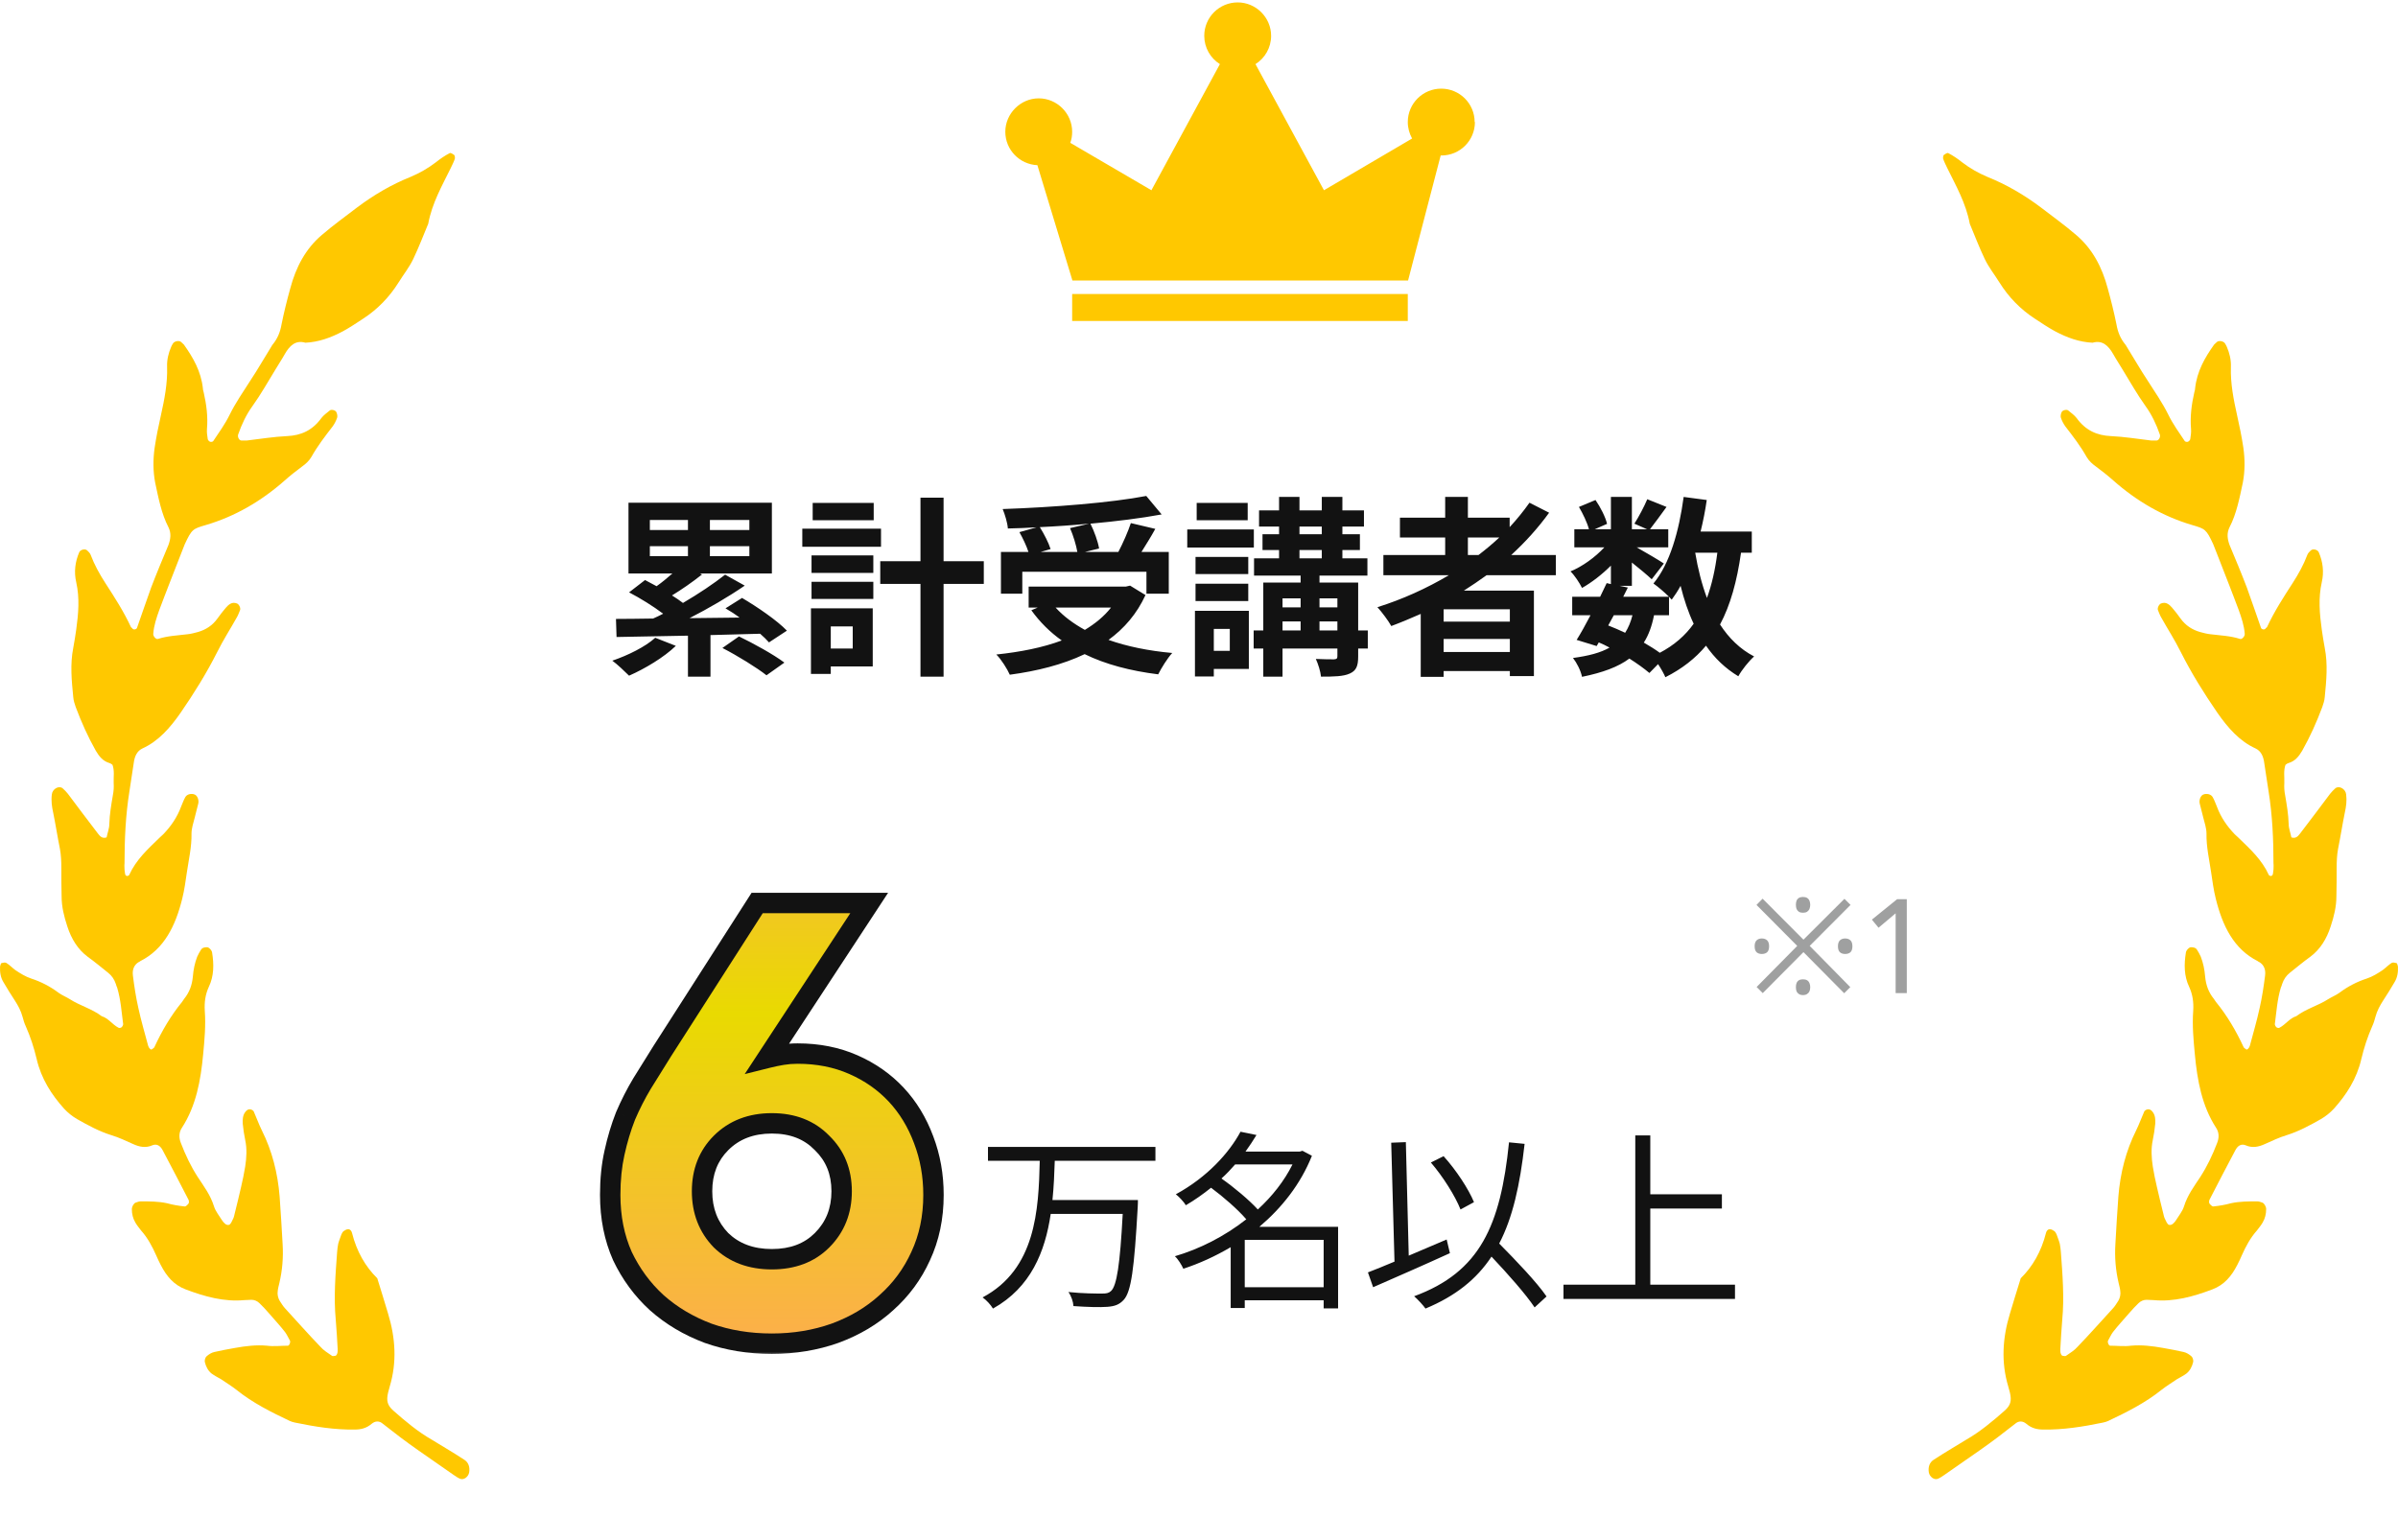
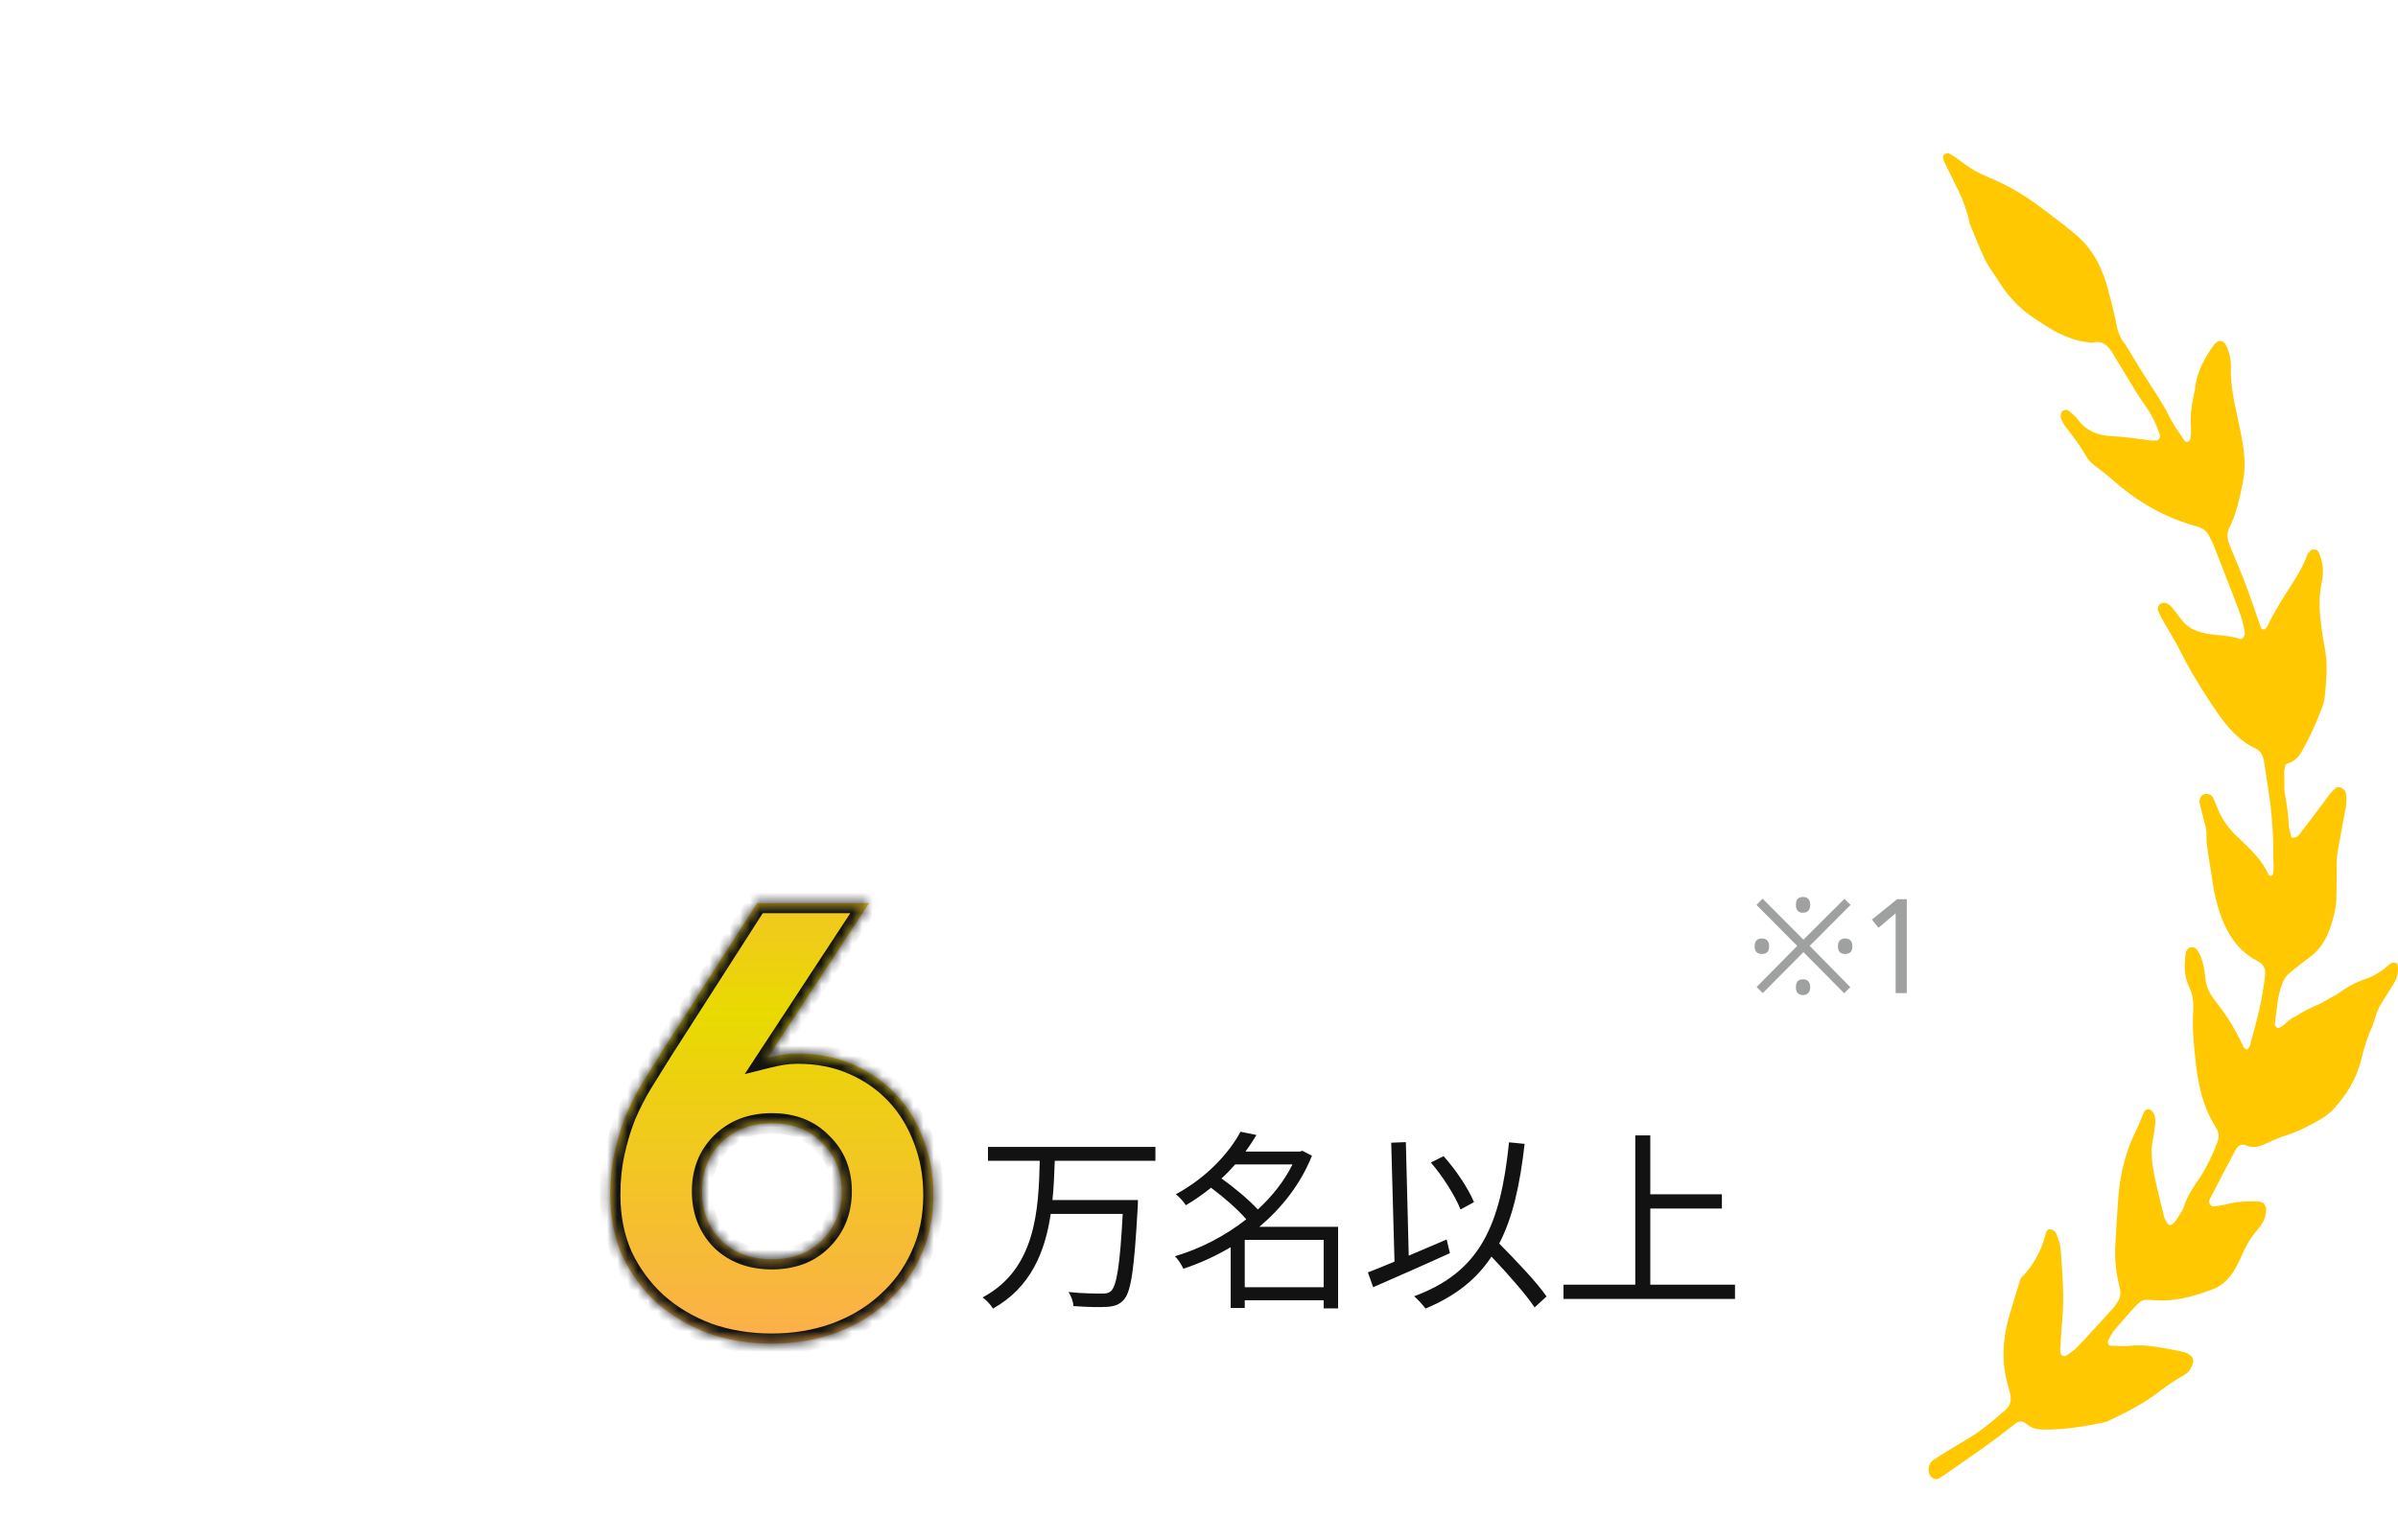
<svg xmlns="http://www.w3.org/2000/svg" width="235" height="151" viewBox="0 0 235 151" fill="none">
-   <path d="M64.213 62.52L66.231 63.312C65.061 64.444 63.194 65.557 61.647 66.236C61.251 65.84 60.478 65.104 60.006 64.765C61.553 64.237 63.232 63.407 64.213 62.52ZM63.684 53.542V54.523H67.419V53.542H63.684ZM63.684 50.976V51.957H67.419V50.976H63.684ZM73.436 51.957V50.976H69.57V51.957H73.436ZM73.436 54.523V53.542H69.57V54.523H73.436ZM77.115 61.822L75.36 62.973C75.134 62.709 74.832 62.426 74.493 62.124C72.871 62.162 71.229 62.218 69.626 62.256V66.331H67.419V62.313C64.778 62.369 62.326 62.407 60.421 62.445L60.364 60.672C61.421 60.672 62.647 60.653 64.005 60.634C64.326 60.502 64.646 60.332 64.986 60.162C64.043 59.446 62.741 58.635 61.647 58.069L63.213 56.861C63.571 57.05 63.948 57.258 64.345 57.465C64.873 57.088 65.401 56.654 65.891 56.22H61.591V49.279H75.643V56.22H68.589L68.796 56.314C67.853 57.069 66.778 57.805 65.854 58.37C66.25 58.616 66.608 58.861 66.929 59.106C68.475 58.201 69.966 57.201 71.06 56.333L72.984 57.408C71.362 58.521 69.419 59.653 67.57 60.596L72.474 60.54C72.022 60.2 71.55 59.898 71.097 59.634L72.72 58.616C74.229 59.502 76.153 60.823 77.115 61.822ZM70.796 63.52L72.418 62.388C73.832 63.067 75.813 64.161 76.869 64.954L75.115 66.198C74.191 65.463 72.267 64.275 70.796 63.52ZM85.622 49.297V50.995H79.642V49.297H85.622ZM86.338 51.825V53.598H78.624V51.825H86.338ZM83.566 61.407H81.415V63.577H83.566V61.407ZM85.527 59.634V65.331H81.415V66.066H79.472V59.634H85.527ZM79.529 58.71V57.031H85.584V58.71H79.529ZM79.529 56.163V54.447H85.584V56.163H79.529ZM96.411 55.013V57.239H92.469V66.331H90.205V57.239H86.263V55.013H90.205V48.788H92.469V55.013H96.411ZM104.862 51.769L106.729 51.335C105.145 51.486 103.503 51.599 101.9 51.674C102.334 52.372 102.768 53.221 102.956 53.825L101.976 54.108H105.578C105.465 53.447 105.182 52.504 104.862 51.769ZM100.184 56.05V58.201H98.09V54.108H100.787C100.599 53.523 100.24 52.768 99.901 52.165L101.579 51.693C100.636 51.75 99.674 51.787 98.769 51.806C98.731 51.24 98.467 50.392 98.26 49.901C103.221 49.731 108.898 49.279 112.331 48.618L113.84 50.429C111.803 50.806 109.37 51.108 106.861 51.335C107.238 52.089 107.597 53.089 107.71 53.768L106.314 54.108H109.596C110.049 53.24 110.539 52.127 110.822 51.278L113.218 51.844C112.784 52.636 112.293 53.41 111.86 54.108H114.538V58.201H112.35V56.05H100.184ZM108.879 59.559H103.447C104.22 60.408 105.182 61.124 106.314 61.747C107.314 61.143 108.2 60.426 108.879 59.559ZM110.747 57.408L112.256 58.333C111.407 60.181 110.162 61.615 108.634 62.728C110.445 63.369 112.558 63.803 114.878 64.01C114.406 64.52 113.802 65.501 113.501 66.104C110.766 65.765 108.332 65.123 106.295 64.124C104.126 65.161 101.617 65.784 98.958 66.142C98.731 65.614 98.109 64.614 97.637 64.161C99.995 63.916 102.183 63.482 104.05 62.784C102.9 61.973 101.9 60.974 101.07 59.823L101.693 59.559H100.806V57.503H110.332L110.747 57.408ZM122.272 49.297V50.995H117.273V49.297H122.272ZM122.875 51.901V53.674H116.349V51.901H122.875ZM122.328 54.598V56.277H117.16V54.598H122.328ZM117.16 58.917V57.22H122.328V58.917H117.16ZM120.518 61.653H118.952V63.803H120.518V61.653ZM122.385 59.88V65.576H118.952V66.312H117.103V59.88H122.385ZM129.308 61.803H131.062V60.917H129.308V61.803ZM125.686 60.917V61.803H127.459V60.917H125.686ZM127.459 58.653H125.686V59.54H127.459V58.653ZM131.062 58.653H129.308V59.54H131.062V58.653ZM127.346 53.919V54.73H129.534V53.919H127.346ZM127.346 51.618V52.372H129.534V51.618H127.346ZM134.042 61.803V63.577H133.099V64.35C133.099 65.293 132.91 65.746 132.269 66.029C131.647 66.312 130.722 66.331 129.458 66.331C129.402 65.802 129.176 65.086 128.949 64.595C129.685 64.633 130.515 64.633 130.741 64.633C130.986 64.614 131.062 64.557 131.062 64.331V63.577H125.686V66.331H123.8V63.577H122.857V61.803H123.8V57.107H127.459V56.428H122.894V54.73H125.346V53.919H123.724V52.372H125.346V51.618H123.385V50.033H125.346V48.713H127.346V50.033H129.534V48.713H131.552V50.033H133.665V51.618H131.552V52.372H133.269V53.919H131.552V54.73H134.004V56.428H129.308V57.107H133.099V61.803H134.042ZM143.851 52.693V54.409H144.888C145.605 53.862 146.284 53.296 146.925 52.693H143.851ZM147.963 60.936V59.729H141.474V60.936H147.963ZM141.474 63.916H147.963V62.633H141.474V63.916ZM152.471 56.39H145.68C144.945 56.918 144.228 57.408 143.455 57.899H150.321V66.274H147.963V65.784H141.474V66.349H139.229V60.181C138.286 60.596 137.305 61.011 136.343 61.37C136.079 60.879 135.4 59.974 134.985 59.521C137.456 58.748 139.814 57.672 141.983 56.39H135.57V54.409H141.625V52.693H137.192V50.75H141.625V48.713H143.851V50.75H147.944V51.674C148.661 50.901 149.302 50.109 149.887 49.279L151.811 50.26C150.736 51.75 149.472 53.145 148.095 54.409H152.471V56.39ZM163.562 60.313H162.091C161.883 61.37 161.563 62.256 161.091 62.992C161.676 63.331 162.223 63.671 162.657 63.992C164.053 63.256 165.147 62.313 165.977 61.143C165.448 60.03 165.033 58.785 164.694 57.427C164.43 57.918 164.128 58.37 163.826 58.785C163.751 58.71 163.675 58.616 163.562 58.502V60.313ZM158.149 60.313L157.602 61.313C158.167 61.539 158.714 61.766 159.262 62.03C159.563 61.558 159.809 60.992 159.978 60.313H158.149ZM168.297 54.183H166.128C166.392 55.767 166.769 57.258 167.278 58.616C167.75 57.333 168.089 55.843 168.297 54.183ZM171.673 54.183H170.617C170.221 56.975 169.579 59.314 168.561 61.219C169.428 62.558 170.523 63.633 171.899 64.35C171.39 64.803 170.692 65.67 170.353 66.293C169.07 65.519 168.033 64.52 167.184 63.294C166.146 64.539 164.845 65.557 163.204 66.387C163.072 66.066 162.789 65.557 162.487 65.104L161.638 65.972C161.129 65.538 160.45 65.048 159.676 64.557C158.564 65.387 157.055 65.934 155.036 66.349C154.904 65.708 154.508 64.954 154.15 64.501C155.678 64.293 156.847 63.992 157.734 63.482C157.394 63.294 157.036 63.124 156.677 62.973L156.47 63.331L154.508 62.728C154.923 62.068 155.395 61.219 155.866 60.313H154.074V58.502H156.809C157.036 58.031 157.262 57.578 157.451 57.163L157.866 57.258V55.447C156.998 56.314 155.979 57.107 155.036 57.635C154.791 57.144 154.319 56.409 153.905 56.013C155.055 55.541 156.319 54.636 157.224 53.655H154.282V51.882H155.715C155.546 51.24 155.131 50.373 154.734 49.694L156.357 49.015C156.847 49.731 157.338 50.693 157.488 51.353L156.281 51.882H157.866V48.713H159.922V51.882H161.412L160.167 51.335C160.601 50.656 161.129 49.656 161.431 48.939L163.317 49.694C162.732 50.505 162.147 51.297 161.695 51.882H163.487V53.655H160.393C161.299 54.164 162.638 54.956 163.053 55.239L161.865 56.786C161.45 56.39 160.657 55.73 159.922 55.145V57.427H158.714L159.526 57.597L159.073 58.502H163.562C163.128 58.069 162.449 57.484 162.034 57.201C163.638 55.277 164.543 52.07 164.996 48.713L167.259 49.015C167.108 50.071 166.901 51.108 166.656 52.108H171.673V54.183Z" fill="#121212" />
  <path d="M113.23 113.791H103.365C103.327 115.036 103.271 116.337 103.139 117.639H111.514C111.514 117.639 111.514 118.129 111.495 118.318C111.155 124.392 110.854 126.636 110.118 127.428C109.684 127.9 109.231 128.051 108.515 128.107C107.798 128.164 106.496 128.126 105.195 128.032C105.176 127.617 104.987 127.051 104.704 126.655C106.119 126.806 107.477 126.806 107.987 126.806C108.42 126.806 108.647 126.768 108.873 126.561C109.439 126.051 109.76 123.977 110.024 118.997H102.969C102.422 122.694 101.026 126.202 97.31 128.277C97.084 127.9 96.669 127.447 96.292 127.183C101.517 124.41 101.781 118.601 101.894 113.791H96.82V112.433H113.23V113.791ZM121.983 126.184H129.716V121.543H121.983V126.184ZM126.661 114.149H121.039C120.625 114.621 120.191 115.092 119.7 115.526C120.964 116.413 122.398 117.62 123.265 118.563C124.661 117.28 125.849 115.79 126.661 114.149ZM131.131 120.261V128.258H129.716V127.466H121.983V128.221H120.606V122.26C119.097 123.147 117.531 123.863 115.965 124.373C115.796 123.995 115.437 123.411 115.135 123.147C117.531 122.449 120.002 121.204 122.134 119.525C121.304 118.563 119.927 117.356 118.682 116.432C117.927 117.035 117.116 117.62 116.211 118.148C116.022 117.827 115.55 117.318 115.23 117.073C118.323 115.394 120.474 112.98 121.568 110.942L123.133 111.263C122.813 111.791 122.454 112.338 122.058 112.885H127.377L127.641 112.81L128.566 113.3C127.453 116.092 125.604 118.412 123.416 120.261H131.131ZM144.448 117.846L143.128 118.563C142.618 117.261 141.411 115.337 140.223 113.96L141.468 113.338C142.713 114.715 143.92 116.564 144.448 117.846ZM141.77 121.506L142.09 122.845C139.487 124.033 136.639 125.278 134.564 126.184L134.055 124.731C134.79 124.448 135.677 124.09 136.658 123.675L136.337 112.018L137.771 111.961L138.054 123.09C139.261 122.581 140.525 122.034 141.77 121.506ZM151.559 127.089L150.39 128.164C149.522 126.863 147.768 124.882 146.165 123.184C144.693 125.41 142.637 127.051 139.695 128.277C139.506 127.994 138.921 127.353 138.582 127.07C145.052 124.693 147.051 120.129 147.881 111.98L149.409 112.131C148.956 116.167 148.239 119.374 146.919 121.902C148.598 123.599 150.597 125.693 151.559 127.089ZM161.726 125.938H170.026V127.334H153.219V125.938H160.255V111.301H161.726V117.073H168.743V118.469H161.726V125.938Z" fill="#121212" />
  <mask id="path-3-outside-1_1387_35" maskUnits="userSpaceOnUse" x="58" y="87" width="35" height="46" fill="black">
-     <rect fill="white" x="58" y="87" width="35" height="46" />
    <path d="M75.22 103.7C75.7 103.58 76.18 103.48 76.66 103.4C77.14 103.32 77.64 103.28 78.16 103.28C80.16 103.28 81.98 103.64 83.62 104.36C85.26 105.08 86.66 106.06 87.82 107.3C88.98 108.54 89.88 110.02 90.52 111.74C91.16 113.42 91.48 115.22 91.48 117.14C91.48 119.34 91.06 121.34 90.22 123.14C89.42 124.9 88.3 126.42 86.86 127.7C85.46 128.98 83.78 129.98 81.82 130.7C79.9 131.38 77.84 131.72 75.64 131.72C73.4 131.72 71.32 131.38 69.4 130.7C67.48 129.98 65.8 128.98 64.36 127.7C62.96 126.42 61.84 124.9 61 123.14C60.2 121.34 59.8 119.34 59.8 117.14C59.8 115.62 59.94 114.24 60.22 113C60.5 111.72 60.86 110.52 61.3 109.4C61.78 108.28 62.32 107.22 62.92 106.22C63.56 105.18 64.22 104.12 64.9 103.04L74.2 88.52H85.18L75.22 103.7ZM82.48 116.78C82.48 114.86 81.84 113.28 80.56 112.04C79.32 110.76 77.68 110.12 75.64 110.12C73.6 110.12 71.94 110.76 70.66 112.04C69.42 113.28 68.8 114.86 68.8 116.78C68.8 118.7 69.42 120.3 70.66 121.58C71.94 122.82 73.6 123.44 75.64 123.44C77.68 123.44 79.32 122.82 80.56 121.58C81.84 120.3 82.48 118.7 82.48 116.78Z" />
  </mask>
  <path d="M75.22 103.7C75.7 103.58 76.18 103.48 76.66 103.4C77.14 103.32 77.64 103.28 78.16 103.28C80.16 103.28 81.98 103.64 83.62 104.36C85.26 105.08 86.66 106.06 87.82 107.3C88.98 108.54 89.88 110.02 90.52 111.74C91.16 113.42 91.48 115.22 91.48 117.14C91.48 119.34 91.06 121.34 90.22 123.14C89.42 124.9 88.3 126.42 86.86 127.7C85.46 128.98 83.78 129.98 81.82 130.7C79.9 131.38 77.84 131.72 75.64 131.72C73.4 131.72 71.32 131.38 69.4 130.7C67.48 129.98 65.8 128.98 64.36 127.7C62.96 126.42 61.84 124.9 61 123.14C60.2 121.34 59.8 119.34 59.8 117.14C59.8 115.62 59.94 114.24 60.22 113C60.5 111.72 60.86 110.52 61.3 109.4C61.78 108.28 62.32 107.22 62.92 106.22C63.56 105.18 64.22 104.12 64.9 103.04L74.2 88.52H85.18L75.22 103.7ZM82.48 116.78C82.48 114.86 81.84 113.28 80.56 112.04C79.32 110.76 77.68 110.12 75.64 110.12C73.6 110.12 71.94 110.76 70.66 112.04C69.42 113.28 68.8 114.86 68.8 116.78C68.8 118.7 69.42 120.3 70.66 121.58C71.94 122.82 73.6 123.44 75.64 123.44C77.68 123.44 79.32 122.82 80.56 121.58C81.84 120.3 82.48 118.7 82.48 116.78Z" fill="url(#paint0_linear_1387_35)" />
  <path d="M75.22 103.7L74.384 103.151L72.98 105.291L75.463 104.67L75.22 103.7ZM76.66 103.4L76.824 104.386L76.824 104.386L76.66 103.4ZM83.62 104.36L84.022 103.444L84.022 103.444L83.62 104.36ZM87.82 107.3L87.09 107.983L87.09 107.983L87.82 107.3ZM90.52 111.74L89.583 112.089L89.585 112.096L90.52 111.74ZM90.22 123.14L89.314 122.717L89.31 122.726L90.22 123.14ZM86.86 127.7L86.196 126.953L86.185 126.962L86.86 127.7ZM81.82 130.7L82.154 131.643L82.165 131.639L81.82 130.7ZM69.4 130.7L69.049 131.636L69.058 131.64L69.066 131.643L69.4 130.7ZM64.36 127.7L63.685 128.438L63.696 128.447L64.36 127.7ZM61 123.14L60.086 123.546L60.092 123.559L60.097 123.571L61 123.14ZM60.22 113L61.196 113.22L61.197 113.214L60.22 113ZM61.3 109.4L60.381 109.006L60.375 109.02L60.369 109.034L61.3 109.4ZM62.92 106.22L62.068 105.696L62.062 105.706L62.92 106.22ZM64.9 103.04L64.058 102.501L64.054 102.507L64.9 103.04ZM74.2 88.52V87.52H73.653L73.358 87.981L74.2 88.52ZM85.18 88.52L86.016 89.069L87.032 87.52H85.18V88.52ZM80.56 112.04L79.842 112.736L79.853 112.747L79.864 112.758L80.56 112.04ZM70.66 112.04L71.367 112.747L71.367 112.747L70.66 112.04ZM70.66 121.58L69.942 122.276L69.953 122.287L69.964 122.298L70.66 121.58ZM80.56 121.58L79.853 120.873L79.853 120.873L80.56 121.58ZM75.463 104.67C75.917 104.556 76.371 104.462 76.824 104.386L76.496 102.414C75.989 102.498 75.483 102.604 74.978 102.73L75.463 104.67ZM76.824 104.386C77.246 104.316 77.691 104.28 78.16 104.28V102.28C77.589 102.28 77.034 102.324 76.496 102.414L76.824 104.386ZM78.16 104.28C80.038 104.28 81.719 104.617 83.218 105.276L84.022 103.444C82.241 102.663 80.282 102.28 78.16 102.28V104.28ZM83.218 105.276C84.741 105.944 86.027 106.847 87.09 107.983L88.55 106.617C87.293 105.273 85.779 104.216 84.022 103.444L83.218 105.276ZM87.09 107.983C88.152 109.119 88.985 110.483 89.583 112.089L91.457 111.391C90.775 109.557 89.808 107.961 88.55 106.617L87.09 107.983ZM89.585 112.096C90.179 113.655 90.48 115.333 90.48 117.14H92.48C92.48 115.107 92.141 113.185 91.454 111.384L89.585 112.096ZM90.48 117.14C90.48 119.21 90.086 121.063 89.314 122.717L91.126 123.563C92.034 121.617 92.48 119.47 92.48 117.14H90.48ZM89.31 122.726C88.567 124.359 87.531 125.766 86.196 126.953L87.524 128.447C89.069 127.074 90.273 125.441 91.13 123.554L89.31 122.726ZM86.185 126.962C84.89 128.146 83.326 129.082 81.475 129.761L82.165 131.639C84.234 130.878 86.03 129.814 87.535 128.438L86.185 126.962ZM81.486 129.757C79.682 130.396 77.735 130.72 75.64 130.72V132.72C77.945 132.72 80.118 132.364 82.154 131.643L81.486 129.757ZM75.64 130.72C73.502 130.72 71.537 130.396 69.734 129.757L69.066 131.643C71.103 132.364 73.298 132.72 75.64 132.72V130.72ZM69.751 129.764C67.939 129.084 66.367 128.146 65.024 126.953L63.696 128.447C65.233 129.814 67.021 130.876 69.049 131.636L69.751 129.764ZM65.035 126.962C63.732 125.771 62.689 124.356 61.903 122.709L60.097 123.571C60.991 125.444 62.188 127.069 63.685 128.438L65.035 126.962ZM61.914 122.734C61.177 121.076 60.8 119.216 60.8 117.14H58.8C58.8 119.464 59.223 121.604 60.086 123.546L61.914 122.734ZM60.8 117.14C60.8 115.68 60.935 114.376 61.195 113.22L59.245 112.78C58.945 114.104 58.8 115.56 58.8 117.14H60.8ZM61.197 113.214C61.467 111.981 61.812 110.832 62.231 109.766L60.369 109.034C59.908 110.208 59.533 111.459 59.243 112.786L61.197 113.214ZM62.219 109.794C62.682 108.714 63.202 107.694 63.778 106.734L62.062 105.706C61.438 106.746 60.878 107.846 60.381 109.006L62.219 109.794ZM63.772 106.744C64.41 105.707 65.068 104.65 65.746 103.573L64.054 102.507C63.372 103.59 62.71 104.653 62.068 105.696L63.772 106.744ZM65.742 103.579L75.042 89.059L73.358 87.981L64.058 102.501L65.742 103.579ZM74.2 89.52H85.18V87.52H74.2V89.52ZM84.344 87.971L74.384 103.151L76.056 104.249L86.016 89.069L84.344 87.971ZM83.48 116.78C83.48 114.613 82.746 112.766 81.256 111.322L79.864 112.758C80.934 113.794 81.48 115.107 81.48 116.78H83.48ZM81.278 111.344C79.822 109.841 77.908 109.12 75.64 109.12V111.12C77.452 111.12 78.818 111.679 79.842 112.736L81.278 111.344ZM75.64 109.12C73.371 109.12 71.445 109.841 69.953 111.333L71.367 112.747C72.435 111.679 73.829 111.12 75.64 111.12V109.12ZM69.953 111.333C68.507 112.779 67.8 114.622 67.8 116.78H69.8C69.8 115.098 70.333 113.781 71.367 112.747L69.953 111.333ZM67.8 116.78C67.8 118.938 68.506 120.794 69.942 122.276L71.378 120.884C70.334 119.806 69.8 118.462 69.8 116.78H67.8ZM69.964 122.298C71.458 123.745 73.381 124.44 75.64 124.44V122.44C73.819 122.44 72.422 121.895 71.356 120.862L69.964 122.298ZM75.64 124.44C77.898 124.44 79.809 123.745 81.267 122.287L79.853 120.873C78.831 121.895 77.462 122.44 75.64 122.44V124.44ZM81.267 122.287C82.747 120.807 83.48 118.947 83.48 116.78H81.48C81.48 118.453 80.933 119.793 79.853 120.873L81.267 122.287Z" fill="#121212" mask="url(#path-3-outside-1_1387_35)" />
  <path d="M172.745 97.353L172.147 96.754L176.125 92.725L172.134 88.707L172.732 88.097L176.736 92.114L180.753 88.109L181.351 88.707L177.347 92.725L181.325 96.767L180.727 97.365L176.736 93.335L172.745 97.353ZM172.654 93.517C172.446 93.517 172.277 93.461 172.147 93.349C172.017 93.227 171.952 93.032 171.952 92.763C171.952 92.495 172.017 92.3 172.147 92.178C172.277 92.057 172.446 91.996 172.654 91.996C172.871 91.996 173.044 92.057 173.174 92.178C173.304 92.3 173.369 92.495 173.369 92.763C173.369 93.032 173.304 93.227 173.174 93.349C173.044 93.461 172.871 93.517 172.654 93.517ZM176.684 97.547C176.528 97.547 176.398 97.513 176.294 97.444C176.19 97.383 176.112 97.296 176.06 97.183C176.017 97.071 175.995 96.932 175.995 96.767C175.995 96.612 176.017 96.477 176.06 96.365C176.112 96.243 176.19 96.152 176.294 96.091C176.398 96.031 176.528 96.001 176.684 96.001C176.849 96.001 176.983 96.031 177.087 96.091C177.191 96.152 177.269 96.243 177.321 96.365C177.373 96.477 177.399 96.612 177.399 96.767C177.399 96.932 177.373 97.071 177.321 97.183C177.269 97.296 177.191 97.383 177.087 97.444C176.983 97.513 176.849 97.547 176.684 97.547ZM176.684 89.475C176.528 89.475 176.398 89.444 176.294 89.383C176.19 89.314 176.112 89.223 176.06 89.111C176.017 88.989 175.995 88.85 175.995 88.695C175.995 88.538 176.017 88.404 176.06 88.291C176.112 88.17 176.19 88.079 176.294 88.019C176.398 87.958 176.528 87.927 176.684 87.927C176.849 87.927 176.983 87.958 177.087 88.019C177.191 88.079 177.269 88.17 177.321 88.291C177.373 88.404 177.399 88.538 177.399 88.695C177.399 88.85 177.373 88.989 177.321 89.111C177.269 89.223 177.191 89.314 177.087 89.383C176.983 89.444 176.849 89.475 176.684 89.475ZM180.818 93.517C180.61 93.517 180.441 93.461 180.311 93.349C180.181 93.227 180.116 93.032 180.116 92.763C180.116 92.495 180.181 92.3 180.311 92.178C180.441 92.057 180.61 91.996 180.818 91.996C181.035 91.996 181.208 92.057 181.338 92.178C181.468 92.3 181.533 92.495 181.533 92.763C181.533 93.032 181.468 93.227 181.338 93.349C181.208 93.461 181.035 93.517 180.818 93.517ZM186.862 97.353H185.77V89.552H185.744L184.093 90.944L183.443 90.15L185.913 88.148H186.862V97.353Z" fill="#9FA0A0" />
-   <path d="M144.539 11.966C144.539 13.789 143.06 15.242 141.263 15.242C141.237 15.242 141.211 15.242 141.184 15.242L137.988 27.5H105.097L101.662 16.193C99.919 16.114 98.519 14.687 98.519 12.917C98.519 11.147 99.998 9.641 101.795 9.641C103.591 9.641 105.07 11.121 105.07 12.917C105.07 13.287 105.018 13.657 104.885 14L112.837 18.65L119.548 6.286C118.623 5.705 118.015 4.675 118.015 3.512C118.015 1.689 119.495 0.236 121.291 0.236C123.088 0.236 124.567 1.716 124.567 3.512C124.567 4.675 123.959 5.705 123.035 6.286L129.745 18.65L138.384 13.578C138.12 13.102 137.961 12.547 137.961 11.966C137.961 10.143 139.441 8.69 141.237 8.69C143.033 8.69 144.513 10.143 144.513 11.966H144.539ZM137.961 28.821H105.07V31.463H137.961V28.821Z" fill="#FFC800" />
  <path d="M223.993 74.922C223.754 75.543 223.887 76.163 223.86 76.753C223.834 77.156 223.86 77.559 223.94 77.963C224.099 78.893 224.259 79.824 224.285 80.755C224.285 81.22 224.471 81.655 224.551 82.089C224.95 82.213 225.162 82.027 225.375 81.748C226.385 80.445 227.368 79.111 228.351 77.808C228.511 77.621 228.67 77.435 228.856 77.28C229.228 76.97 229.866 77.342 229.919 77.87C229.999 78.49 229.919 79.08 229.786 79.669C229.547 80.848 229.361 82.058 229.122 83.237C229.016 83.826 228.989 84.447 228.989 85.036C228.989 85.967 228.989 86.929 228.963 87.86C228.963 88.884 228.723 89.845 228.405 90.807C228.006 92.048 227.368 93.072 226.411 93.786C225.72 94.282 225.056 94.84 224.392 95.368C224.046 95.647 223.807 95.988 223.648 96.454C223.621 96.578 223.568 96.702 223.515 96.826C223.169 97.974 223.089 99.184 222.93 100.394C222.93 100.487 223.01 100.642 223.09 100.704C223.169 100.766 223.329 100.797 223.408 100.735C223.993 100.425 224.392 99.805 225.029 99.618C226.013 98.874 227.156 98.594 228.165 97.943C228.511 97.726 228.909 97.571 229.255 97.323C230.079 96.702 230.982 96.237 231.939 95.926C232.497 95.74 233.002 95.43 233.507 95.089C233.799 94.871 234.065 94.592 234.357 94.406C234.49 94.313 234.676 94.375 234.836 94.406C234.915 94.406 234.969 94.623 234.995 94.747C235.022 95.306 234.942 95.833 234.65 96.299C234.278 96.919 233.932 97.509 233.534 98.098C233.215 98.594 232.949 99.091 232.789 99.68C232.71 99.991 232.603 100.332 232.471 100.611C232.019 101.635 231.673 102.69 231.408 103.807C230.956 105.761 229.946 107.313 228.723 108.678C228.351 109.081 227.926 109.422 227.448 109.702C226.358 110.322 225.269 110.912 224.073 111.284C223.355 111.501 222.638 111.842 221.947 112.153C221.336 112.432 220.724 112.556 220.086 112.277C219.635 112.09 219.289 112.308 219.05 112.773C218.2 114.386 217.349 116 216.525 117.613C216.472 117.706 216.472 117.923 216.525 117.985C216.632 118.109 216.791 118.296 216.924 118.265C217.509 118.202 218.067 118.109 218.625 117.954C219.475 117.768 220.352 117.768 221.203 117.768C221.362 117.768 221.548 117.83 221.708 117.892C221.894 117.954 222.08 118.296 222.08 118.513C222.08 119.009 221.973 119.443 221.734 119.847C221.575 120.126 221.362 120.374 221.176 120.622C220.538 121.336 220.086 122.174 219.688 123.073C219.555 123.384 219.422 123.663 219.263 123.973C218.678 125.121 217.96 125.959 216.818 126.393C214.931 127.107 213.044 127.634 211.051 127.448C210.812 127.448 210.599 127.417 210.36 127.417C210.068 127.417 209.775 127.541 209.563 127.758C209.244 128.069 208.951 128.379 208.659 128.72C208.128 129.341 207.57 129.93 207.065 130.582C206.879 130.83 206.746 131.14 206.586 131.419C206.507 131.574 206.639 131.885 206.772 131.916C207.463 131.916 208.154 132.009 208.845 131.916C209.882 131.823 210.918 131.947 211.954 132.133C212.645 132.257 213.336 132.381 214.001 132.536C214.267 132.598 214.532 132.753 214.771 132.971C214.878 133.064 214.957 133.343 214.931 133.498C214.825 133.963 214.612 134.367 214.267 134.646C213.974 134.863 213.655 135.018 213.336 135.204C212.831 135.546 212.327 135.856 211.848 136.228C210.227 137.531 208.42 138.431 206.586 139.3C206.427 139.362 206.267 139.424 206.081 139.455C204.141 139.858 202.201 140.168 200.235 140.137C199.65 140.137 199.092 140.013 198.587 139.579C198.215 139.269 197.816 139.269 197.471 139.579C196.886 140.013 196.328 140.479 195.744 140.913C195.159 141.347 194.574 141.782 193.99 142.185C192.847 142.992 191.704 143.767 190.561 144.574C190.375 144.698 190.163 144.853 189.95 144.946C189.578 145.132 189.1 144.791 189.02 144.326C188.94 143.798 189.1 143.364 189.472 143.116C190.083 142.712 190.694 142.34 191.306 141.968C191.757 141.689 192.236 141.409 192.687 141.13C194.043 140.355 195.265 139.331 196.461 138.276C197.046 137.748 197.152 137.314 196.966 136.507C196.913 136.321 196.86 136.135 196.807 135.918C196.089 133.529 196.249 131.14 196.966 128.782C197.312 127.634 197.657 126.486 198.029 125.307C199.198 124.159 200.049 122.67 200.501 120.871C200.554 120.653 200.687 120.498 200.873 120.498C201.032 120.498 201.192 120.591 201.324 120.685C201.404 120.747 201.484 120.871 201.537 120.995C201.643 121.305 201.776 121.615 201.856 121.926C201.909 122.174 201.936 122.453 201.962 122.732C202.122 124.935 202.308 127.169 202.095 129.403C202.015 130.333 201.962 131.295 201.909 132.226C201.909 132.288 201.909 132.35 201.909 132.443C201.909 132.66 202.015 132.908 202.148 132.908C202.255 132.908 202.387 132.971 202.467 132.908C202.866 132.629 203.291 132.381 203.61 132.009C204.779 130.799 205.895 129.527 207.038 128.286C207.251 128.069 207.41 127.789 207.596 127.51C207.756 127.231 207.835 126.89 207.782 126.548C207.756 126.269 207.676 126.021 207.623 125.773C207.33 124.532 207.224 123.26 207.304 121.957C207.384 120.405 207.49 118.854 207.596 117.303C207.782 114.976 208.34 112.804 209.35 110.787C209.642 110.198 209.855 109.577 210.121 108.988C210.174 108.833 210.387 108.74 210.546 108.74C210.705 108.74 210.865 108.864 210.971 109.019C211.21 109.329 211.237 109.764 211.21 110.167C211.157 110.694 211.077 111.253 210.971 111.749C210.785 112.618 210.838 113.487 210.971 114.355C211.077 115.007 211.21 115.658 211.37 116.341C211.556 117.179 211.768 118.016 211.981 118.885C212.034 119.071 212.061 119.288 212.141 119.443C212.247 119.661 212.38 120.002 212.539 120.064C212.831 120.157 213.071 119.878 213.257 119.599C213.522 119.164 213.868 118.761 214.027 118.265C214.373 117.148 215.011 116.31 215.622 115.379C216.286 114.355 216.818 113.238 217.27 112.059C217.482 111.532 217.482 111.005 217.163 110.539C215.781 108.398 215.33 105.916 215.09 103.341C214.957 101.945 214.825 100.518 214.931 99.091C214.984 98.253 214.878 97.478 214.532 96.733C214.027 95.678 214.027 94.53 214.213 93.382C214.24 93.165 214.479 92.886 214.692 92.855C214.931 92.855 215.17 92.886 215.303 93.103C215.436 93.32 215.569 93.537 215.675 93.786C215.914 94.406 216.047 95.058 216.1 95.74C216.18 96.578 216.446 97.291 216.951 97.912C217.03 98.005 217.083 98.129 217.163 98.222C218.253 99.556 219.13 101.045 219.874 102.659C219.927 102.752 220.06 102.814 220.14 102.876C220.219 102.938 220.432 102.721 220.485 102.504C220.804 101.294 221.176 100.053 221.442 98.812C221.681 97.757 221.84 96.702 221.973 95.647C222.053 95.058 221.867 94.592 221.415 94.313C221.362 94.313 221.309 94.251 221.256 94.22C218.917 93.041 217.801 90.776 217.137 88.077C216.924 87.239 216.818 86.371 216.685 85.502C216.499 84.23 216.207 82.989 216.233 81.717C216.233 81.189 216.047 80.662 215.914 80.134C215.808 79.669 215.675 79.235 215.569 78.769C215.489 78.428 215.648 78.025 215.888 77.901C216.207 77.746 216.685 77.839 216.844 78.149C217.004 78.428 217.11 78.738 217.243 79.049C217.642 80.134 218.253 81.003 218.997 81.779C219.05 81.81 219.077 81.872 219.13 81.903C219.21 81.996 219.316 82.058 219.396 82.151C220.512 83.237 221.654 84.261 222.345 85.781C222.345 85.812 222.452 85.843 222.505 85.874C222.638 85.874 222.717 85.812 222.744 85.657C222.744 85.533 222.797 85.378 222.797 85.254C222.797 85.067 222.824 84.85 222.797 84.633C222.797 82.275 222.691 79.917 222.319 77.59C222.186 76.66 222.026 75.729 221.894 74.798C221.814 74.147 221.575 73.619 221.043 73.371C219.475 72.657 218.333 71.354 217.296 69.865C215.994 67.972 214.771 66.018 213.708 63.908C213.124 62.729 212.433 61.674 211.795 60.526C211.662 60.309 211.582 60.061 211.476 59.813C211.396 59.627 211.556 59.254 211.768 59.161C212.008 59.068 212.22 59.068 212.433 59.192C212.592 59.285 212.725 59.41 212.858 59.565C213.15 59.906 213.416 60.247 213.682 60.62C214.187 61.333 214.851 61.736 215.595 61.954C215.941 62.047 216.286 62.14 216.605 62.171C217.588 62.295 218.572 62.326 219.528 62.636C219.714 62.698 220.007 62.357 219.98 62.14C219.927 61.333 219.661 60.557 219.396 59.813C219.077 58.944 218.731 58.075 218.412 57.238C218.014 56.183 217.588 55.159 217.19 54.104C217.084 53.856 217.004 53.608 216.897 53.36C216.207 51.87 216.1 51.839 214.825 51.467C211.981 50.629 209.403 49.14 207.091 47.093C206.533 46.596 205.975 46.162 205.39 45.727C205.045 45.479 204.726 45.2 204.487 44.797C203.876 43.711 203.158 42.78 202.414 41.818C202.228 41.57 202.068 41.26 201.962 40.95C201.909 40.794 201.962 40.546 202.042 40.391C202.122 40.205 202.547 40.112 202.68 40.236C202.972 40.484 203.264 40.67 203.504 40.98C204.381 42.191 205.497 42.687 206.852 42.749C208.181 42.811 209.51 43.028 210.812 43.183C210.971 43.183 211.157 43.183 211.343 43.183C211.556 43.183 211.742 42.842 211.662 42.594C211.317 41.601 210.865 40.639 210.254 39.801C209.43 38.654 208.739 37.413 207.995 36.203C207.702 35.706 207.384 35.241 207.091 34.713C206.613 33.876 206.028 33.317 205.071 33.596C203.769 33.534 202.573 33.1 201.404 32.48C200.713 32.107 200.075 31.673 199.411 31.238C198.029 30.339 196.86 29.16 195.93 27.671C195.451 26.895 194.893 26.212 194.495 25.375C193.963 24.258 193.511 23.079 193.033 21.931C192.661 19.914 191.678 18.208 190.827 16.471C190.694 16.191 190.535 15.881 190.429 15.571C190.402 15.478 190.429 15.261 190.482 15.198C190.615 15.105 190.827 14.95 190.933 15.012C191.412 15.261 191.864 15.571 192.289 15.912C193.059 16.502 193.883 16.967 194.76 17.339C196.621 18.084 198.375 19.108 200.022 20.349C201.192 21.248 202.361 22.086 203.477 23.048C205.045 24.382 206.002 26.181 206.56 28.291C206.879 29.439 207.171 30.618 207.41 31.797C207.543 32.573 207.809 33.193 208.261 33.752C208.314 33.814 208.34 33.845 208.367 33.907C209.084 35.055 209.749 36.234 210.493 37.35C211.184 38.436 211.901 39.46 212.486 40.639C212.938 41.57 213.549 42.408 214.107 43.245C214.16 43.307 214.32 43.338 214.399 43.307C214.506 43.276 214.612 43.152 214.639 43.059C214.692 42.718 214.745 42.377 214.718 42.066C214.612 40.825 214.771 39.646 215.037 38.467C215.064 38.343 215.117 38.219 215.117 38.064C215.303 36.389 216.074 35.055 216.977 33.783C217.057 33.69 217.163 33.627 217.243 33.534C217.429 33.348 217.907 33.441 218.04 33.658C218.12 33.783 218.173 33.876 218.226 34C218.492 34.62 218.651 35.272 218.625 35.954C218.572 37.599 218.891 39.181 219.236 40.732C219.475 41.787 219.688 42.842 219.847 43.897C220.007 45.045 220.007 46.193 219.794 47.31C219.475 48.799 219.183 50.35 218.492 51.684C218.2 52.274 218.279 52.832 218.492 53.422C219.077 54.818 219.661 56.214 220.193 57.61C220.671 58.913 221.096 60.216 221.575 61.55C221.628 61.705 221.92 61.767 222.026 61.612C222.053 61.55 222.133 61.519 222.159 61.488C222.877 59.937 223.78 58.541 224.684 57.145C225.242 56.276 225.747 55.376 226.119 54.383C226.172 54.228 226.332 54.073 226.465 53.949C226.677 53.763 227.129 53.887 227.235 54.135C227.634 55.066 227.767 56.059 227.528 57.083C227.182 58.634 227.315 60.154 227.528 61.705C227.607 62.295 227.714 62.915 227.82 63.505C228.139 65.118 227.979 66.731 227.82 68.345C227.793 68.686 227.687 68.996 227.581 69.307C227.023 70.796 226.385 72.223 225.614 73.588C225.269 74.178 224.897 74.612 224.285 74.798C224.126 74.829 223.993 74.984 223.86 75.046L223.993 74.922Z" fill="#FFC800" />
-   <path d="M11.007 74.922C11.246 75.543 11.113 76.163 11.14 76.753C11.166 77.156 11.14 77.559 11.06 77.963C10.901 78.893 10.741 79.824 10.715 80.755C10.715 81.22 10.529 81.655 10.449 82.089C10.05 82.213 9.838 82.027 9.625 81.748C8.615 80.445 7.632 79.111 6.649 77.808C6.489 77.621 6.33 77.435 6.144 77.28C5.772 76.97 5.134 77.342 5.081 77.87C5.001 78.49 5.081 79.08 5.214 79.669C5.453 80.848 5.639 82.058 5.878 83.237C5.984 83.826 6.011 84.447 6.011 85.036C6.011 85.967 6.011 86.929 6.037 87.86C6.037 88.884 6.277 89.845 6.595 90.807C6.994 92.048 7.632 93.072 8.589 93.786C9.28 94.282 9.944 94.84 10.608 95.368C10.954 95.647 11.193 95.988 11.352 96.454C11.379 96.578 11.432 96.702 11.485 96.826C11.831 97.974 11.911 99.184 12.07 100.394C12.07 100.487 11.99 100.642 11.911 100.704C11.831 100.766 11.671 100.797 11.592 100.735C11.007 100.425 10.608 99.805 9.97 99.618C8.987 98.874 7.844 98.594 6.835 97.943C6.489 97.726 6.091 97.571 5.745 97.323C4.921 96.702 4.018 96.237 3.061 95.926C2.503 95.74 1.998 95.43 1.493 95.089C1.201 94.871 0.935 94.592 0.643 94.406C0.51 94.313 0.324 94.375 0.164 94.406C0.085 94.406 0.031 94.623 0.005 94.747C-0.022 95.306 0.058 95.833 0.35 96.299C0.722 96.919 1.068 97.509 1.466 98.098C1.785 98.594 2.051 99.091 2.211 99.68C2.29 99.991 2.397 100.332 2.529 100.611C2.981 101.635 3.327 102.69 3.592 103.807C4.044 105.761 5.054 107.313 6.277 108.678C6.649 109.081 7.074 109.422 7.552 109.702C8.642 110.322 9.731 110.912 10.927 111.284C11.645 111.501 12.362 111.842 13.053 112.153C13.665 112.432 14.276 112.556 14.914 112.277C15.365 112.09 15.711 112.308 15.95 112.773C16.8 114.386 17.651 116 18.475 117.613C18.528 117.706 18.528 117.923 18.475 117.985C18.368 118.109 18.209 118.296 18.076 118.265C17.491 118.202 16.933 118.109 16.375 117.954C15.525 117.768 14.648 117.768 13.797 117.768C13.638 117.768 13.452 117.83 13.292 117.892C13.106 117.954 12.92 118.296 12.92 118.513C12.92 119.009 13.027 119.443 13.266 119.847C13.425 120.126 13.638 120.374 13.824 120.622C14.462 121.336 14.914 122.174 15.312 123.073C15.445 123.384 15.578 123.663 15.737 123.973C16.322 125.121 17.04 125.959 18.182 126.393C20.069 127.107 21.956 127.634 23.949 127.448C24.188 127.448 24.401 127.417 24.64 127.417C24.932 127.417 25.225 127.541 25.437 127.758C25.756 128.069 26.049 128.379 26.341 128.72C26.872 129.341 27.43 129.93 27.935 130.582C28.121 130.83 28.254 131.14 28.414 131.419C28.493 131.574 28.361 131.885 28.228 131.916C27.537 131.916 26.846 132.009 26.155 131.916C25.118 131.823 24.082 131.947 23.046 132.133C22.355 132.257 21.664 132.381 20.999 132.536C20.733 132.598 20.468 132.753 20.229 132.971C20.122 133.064 20.043 133.343 20.069 133.498C20.175 133.963 20.388 134.367 20.733 134.646C21.026 134.863 21.345 135.018 21.664 135.204C22.169 135.546 22.674 135.856 23.152 136.228C24.773 137.531 26.58 138.431 28.414 139.3C28.573 139.362 28.733 139.424 28.919 139.455C30.859 139.858 32.799 140.168 34.765 140.137C35.35 140.137 35.908 140.013 36.413 139.579C36.785 139.269 37.184 139.269 37.529 139.579C38.114 140.013 38.672 140.479 39.256 140.913C39.841 141.347 40.426 141.782 41.01 142.185C42.153 142.992 43.296 143.767 44.439 144.574C44.625 144.698 44.837 144.853 45.05 144.946C45.422 145.132 45.9 144.791 45.98 144.326C46.06 143.798 45.9 143.364 45.528 143.116C44.917 142.712 44.306 142.34 43.694 141.968C43.243 141.689 42.764 141.409 42.313 141.13C40.957 140.355 39.735 139.331 38.539 138.276C37.954 137.748 37.848 137.314 38.034 136.507C38.087 136.321 38.14 136.135 38.193 135.918C38.911 133.529 38.752 131.14 38.034 128.782C37.688 127.634 37.343 126.486 36.971 125.307C35.802 124.159 34.951 122.67 34.499 120.871C34.446 120.653 34.313 120.498 34.127 120.498C33.968 120.498 33.809 120.591 33.676 120.685C33.596 120.747 33.516 120.871 33.463 120.995C33.357 121.305 33.224 121.615 33.144 121.926C33.091 122.174 33.064 122.453 33.038 122.732C32.878 124.935 32.692 127.169 32.905 129.403C32.985 130.333 33.038 131.295 33.091 132.226C33.091 132.288 33.091 132.35 33.091 132.443C33.091 132.66 32.985 132.908 32.852 132.908C32.745 132.908 32.613 132.971 32.533 132.908C32.134 132.629 31.709 132.381 31.39 132.009C30.221 130.799 29.105 129.527 27.962 128.286C27.749 128.069 27.59 127.789 27.404 127.51C27.244 127.231 27.165 126.89 27.218 126.548C27.244 126.269 27.324 126.021 27.377 125.773C27.67 124.532 27.776 123.26 27.696 121.957C27.616 120.405 27.51 118.854 27.404 117.303C27.218 114.976 26.66 112.804 25.65 110.787C25.358 110.198 25.145 109.577 24.879 108.988C24.826 108.833 24.613 108.74 24.454 108.74C24.295 108.74 24.135 108.864 24.029 109.019C23.79 109.329 23.763 109.764 23.79 110.167C23.843 110.694 23.922 111.253 24.029 111.749C24.215 112.618 24.162 113.487 24.029 114.355C23.922 115.007 23.79 115.658 23.63 116.341C23.444 117.179 23.232 118.016 23.019 118.885C22.966 119.071 22.939 119.288 22.86 119.443C22.753 119.661 22.62 120.002 22.461 120.064C22.169 120.157 21.929 119.878 21.743 119.599C21.478 119.164 21.132 118.761 20.973 118.265C20.627 117.148 19.989 116.31 19.378 115.379C18.714 114.355 18.182 113.238 17.73 112.059C17.518 111.532 17.518 111.005 17.837 110.539C19.219 108.398 19.671 105.916 19.91 103.341C20.043 101.945 20.175 100.518 20.069 99.091C20.016 98.253 20.122 97.478 20.468 96.733C20.973 95.678 20.973 94.53 20.787 93.382C20.76 93.165 20.521 92.886 20.308 92.855C20.069 92.855 19.83 92.886 19.697 93.103C19.564 93.32 19.431 93.537 19.325 93.786C19.086 94.406 18.953 95.058 18.9 95.74C18.82 96.578 18.554 97.291 18.049 97.912C17.97 98.005 17.916 98.129 17.837 98.222C16.747 99.556 15.87 101.045 15.126 102.659C15.073 102.752 14.94 102.814 14.86 102.876C14.781 102.938 14.568 102.721 14.515 102.504C14.196 101.294 13.824 100.053 13.558 98.812C13.319 97.757 13.159 96.702 13.027 95.647C12.947 95.058 13.133 94.592 13.585 94.313C13.638 94.313 13.691 94.251 13.744 94.22C16.083 93.041 17.199 90.776 17.863 88.077C18.076 87.239 18.182 86.371 18.315 85.502C18.501 84.23 18.794 82.989 18.767 81.717C18.767 81.189 18.953 80.662 19.086 80.134C19.192 79.669 19.325 79.235 19.431 78.769C19.511 78.428 19.352 78.025 19.112 77.901C18.794 77.746 18.315 77.839 18.156 78.149C17.996 78.428 17.89 78.738 17.757 79.049C17.358 80.134 16.747 81.003 16.003 81.779C15.95 81.81 15.923 81.872 15.87 81.903C15.79 81.996 15.684 82.058 15.604 82.151C14.488 83.237 13.346 84.261 12.655 85.781C12.655 85.812 12.548 85.843 12.495 85.874C12.362 85.874 12.283 85.812 12.256 85.657C12.256 85.533 12.203 85.378 12.203 85.254C12.203 85.067 12.176 84.85 12.203 84.633C12.203 82.275 12.309 79.917 12.681 77.59C12.814 76.66 12.973 75.729 13.106 74.798C13.186 74.147 13.425 73.619 13.957 73.371C15.525 72.657 16.668 71.354 17.704 69.865C19.006 67.972 20.229 66.018 21.292 63.908C21.876 62.729 22.567 61.674 23.205 60.526C23.338 60.309 23.418 60.061 23.524 59.813C23.604 59.627 23.444 59.254 23.232 59.161C22.992 59.068 22.78 59.068 22.567 59.192C22.408 59.285 22.275 59.41 22.142 59.565C21.85 59.906 21.584 60.247 21.318 60.62C20.813 61.333 20.149 61.736 19.405 61.954C19.059 62.047 18.714 62.14 18.395 62.171C17.412 62.295 16.428 62.326 15.472 62.636C15.286 62.698 14.993 62.357 15.02 62.14C15.073 61.333 15.339 60.557 15.604 59.813C15.923 58.944 16.269 58.075 16.588 57.238C16.986 56.183 17.412 55.159 17.81 54.104C17.916 53.856 17.996 53.608 18.102 53.36C18.794 51.87 18.9 51.839 20.175 51.467C23.019 50.629 25.597 49.14 27.909 47.093C28.467 46.596 29.025 46.162 29.61 45.727C29.955 45.479 30.274 45.2 30.513 44.797C31.124 43.711 31.842 42.78 32.586 41.818C32.772 41.57 32.931 41.26 33.038 40.95C33.091 40.794 33.038 40.546 32.958 40.391C32.878 40.205 32.453 40.112 32.32 40.236C32.028 40.484 31.736 40.67 31.496 40.98C30.619 42.191 29.503 42.687 28.148 42.749C26.819 42.811 25.49 43.028 24.188 43.183C24.029 43.183 23.843 43.183 23.657 43.183C23.444 43.183 23.258 42.842 23.338 42.594C23.683 41.601 24.135 40.639 24.746 39.801C25.57 38.654 26.261 37.413 27.005 36.203C27.298 35.706 27.616 35.241 27.909 34.713C28.387 33.876 28.972 33.317 29.928 33.596C31.231 33.534 32.427 33.1 33.596 32.48C34.287 32.107 34.925 31.673 35.589 31.238C36.971 30.339 38.14 29.16 39.07 27.671C39.549 26.895 40.107 26.212 40.505 25.375C41.037 24.258 41.489 23.079 41.967 21.931C42.339 19.914 43.322 18.208 44.173 16.471C44.306 16.191 44.465 15.881 44.572 15.571C44.598 15.478 44.572 15.261 44.518 15.198C44.385 15.105 44.173 14.95 44.066 15.012C43.588 15.261 43.136 15.571 42.711 15.912C41.941 16.502 41.117 16.967 40.24 17.339C38.379 18.084 36.626 19.108 34.978 20.349C33.809 21.248 32.639 22.086 31.523 23.048C29.955 24.382 28.998 26.181 28.44 28.291C28.121 29.439 27.829 30.618 27.59 31.797C27.457 32.573 27.191 33.193 26.739 33.752C26.686 33.814 26.66 33.845 26.633 33.907C25.916 35.055 25.251 36.234 24.507 37.35C23.816 38.436 23.099 39.46 22.514 40.639C22.062 41.57 21.451 42.408 20.893 43.245C20.84 43.307 20.68 43.338 20.601 43.307C20.494 43.276 20.388 43.152 20.361 43.059C20.308 42.718 20.255 42.377 20.282 42.066C20.388 40.825 20.229 39.646 19.963 38.467C19.936 38.343 19.883 38.219 19.883 38.064C19.697 36.389 18.926 35.055 18.023 33.783C17.943 33.69 17.837 33.627 17.757 33.534C17.571 33.348 17.093 33.441 16.96 33.658C16.88 33.783 16.827 33.876 16.774 34C16.508 34.62 16.349 35.272 16.375 35.954C16.428 37.599 16.109 39.181 15.764 40.732C15.525 41.787 15.312 42.842 15.153 43.897C14.993 45.045 14.993 46.193 15.206 47.31C15.525 48.799 15.817 50.35 16.508 51.684C16.8 52.274 16.721 52.832 16.508 53.422C15.923 54.818 15.339 56.214 14.807 57.61C14.329 58.913 13.904 60.216 13.425 61.55C13.372 61.705 13.08 61.767 12.973 61.612C12.947 61.55 12.867 61.519 12.841 61.488C12.123 59.937 11.22 58.541 10.316 57.145C9.758 56.276 9.253 55.376 8.881 54.383C8.828 54.228 8.668 54.073 8.535 53.949C8.323 53.763 7.871 53.887 7.765 54.135C7.366 55.066 7.233 56.059 7.472 57.083C7.818 58.634 7.685 60.154 7.472 61.705C7.393 62.295 7.286 62.915 7.18 63.505C6.861 65.118 7.021 66.731 7.18 68.345C7.207 68.686 7.313 68.996 7.419 69.307C7.977 70.796 8.615 72.223 9.386 73.588C9.731 74.178 10.103 74.612 10.715 74.798C10.874 74.829 11.007 74.984 11.14 75.046L11.007 74.922Z" fill="#FFC800" />
  <defs>
    <linearGradient id="paint0_linear_1387_35" x1="76" y1="71" x2="76" y2="137" gradientUnits="userSpaceOnUse">
      <stop stop-color="#FFA857" />
      <stop offset="0.43" stop-color="#E9DA01" />
      <stop offset="1" stop-color="#FFA857" />
    </linearGradient>
  </defs>
</svg>